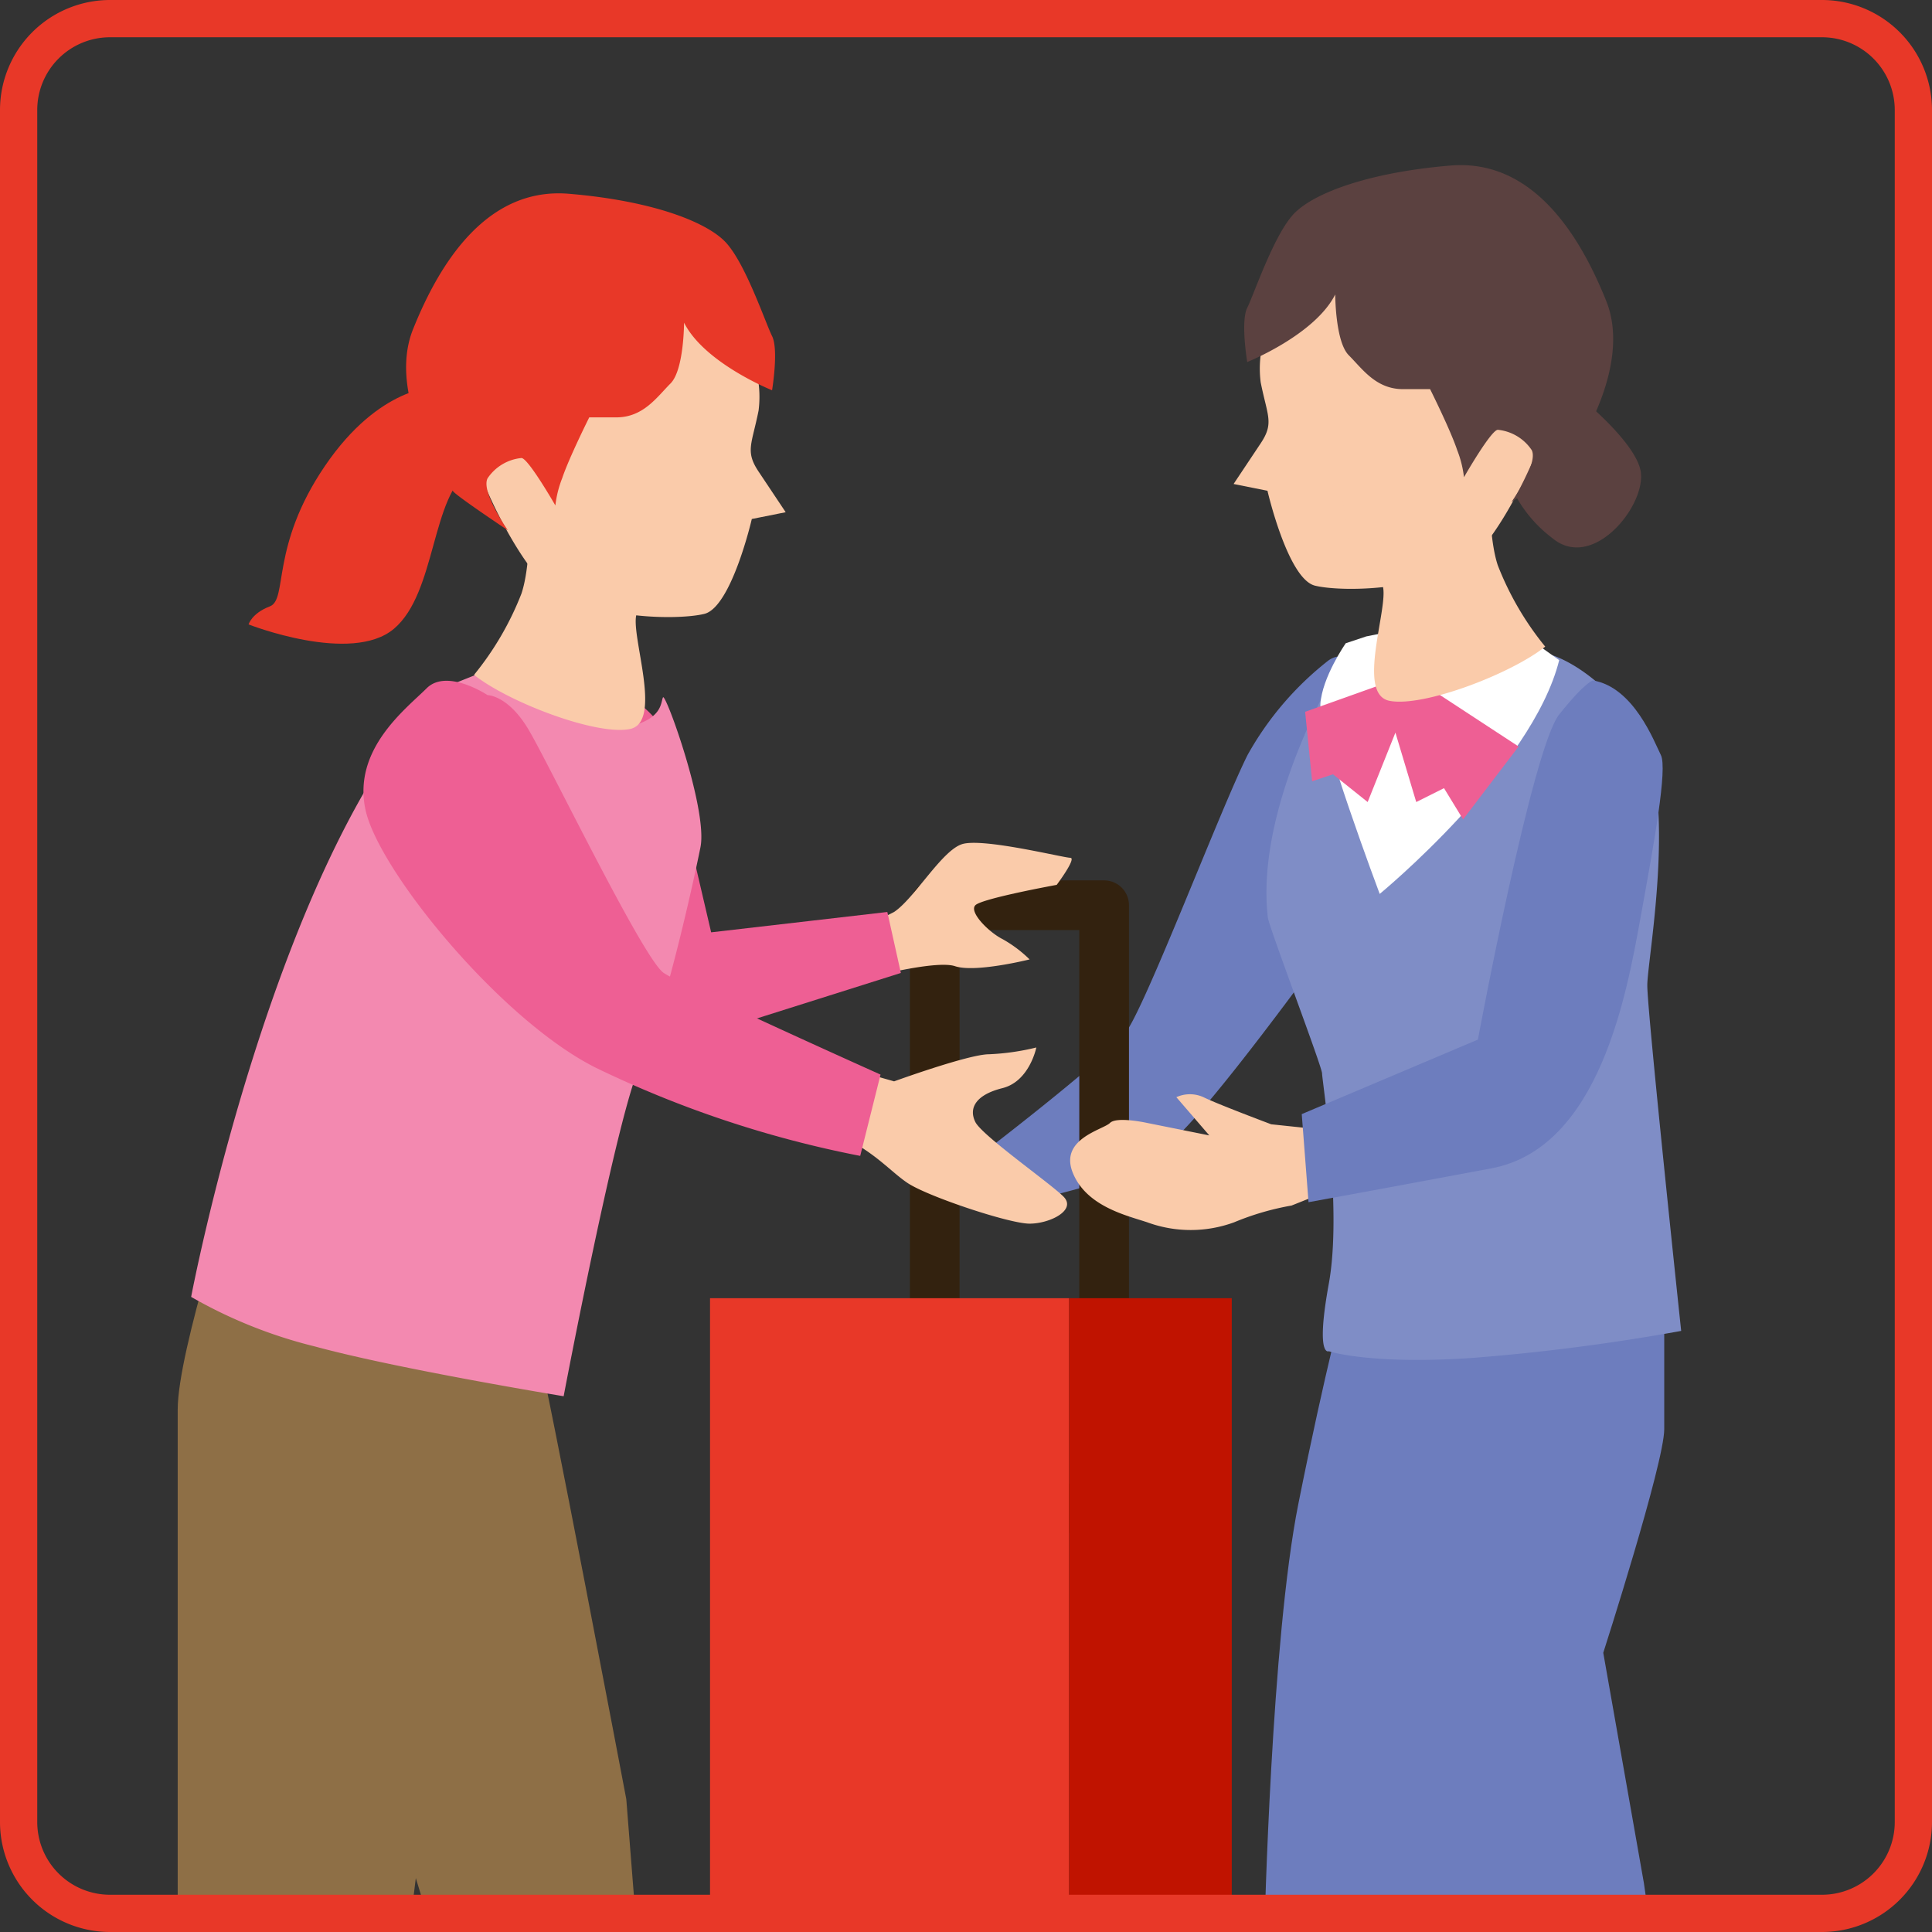
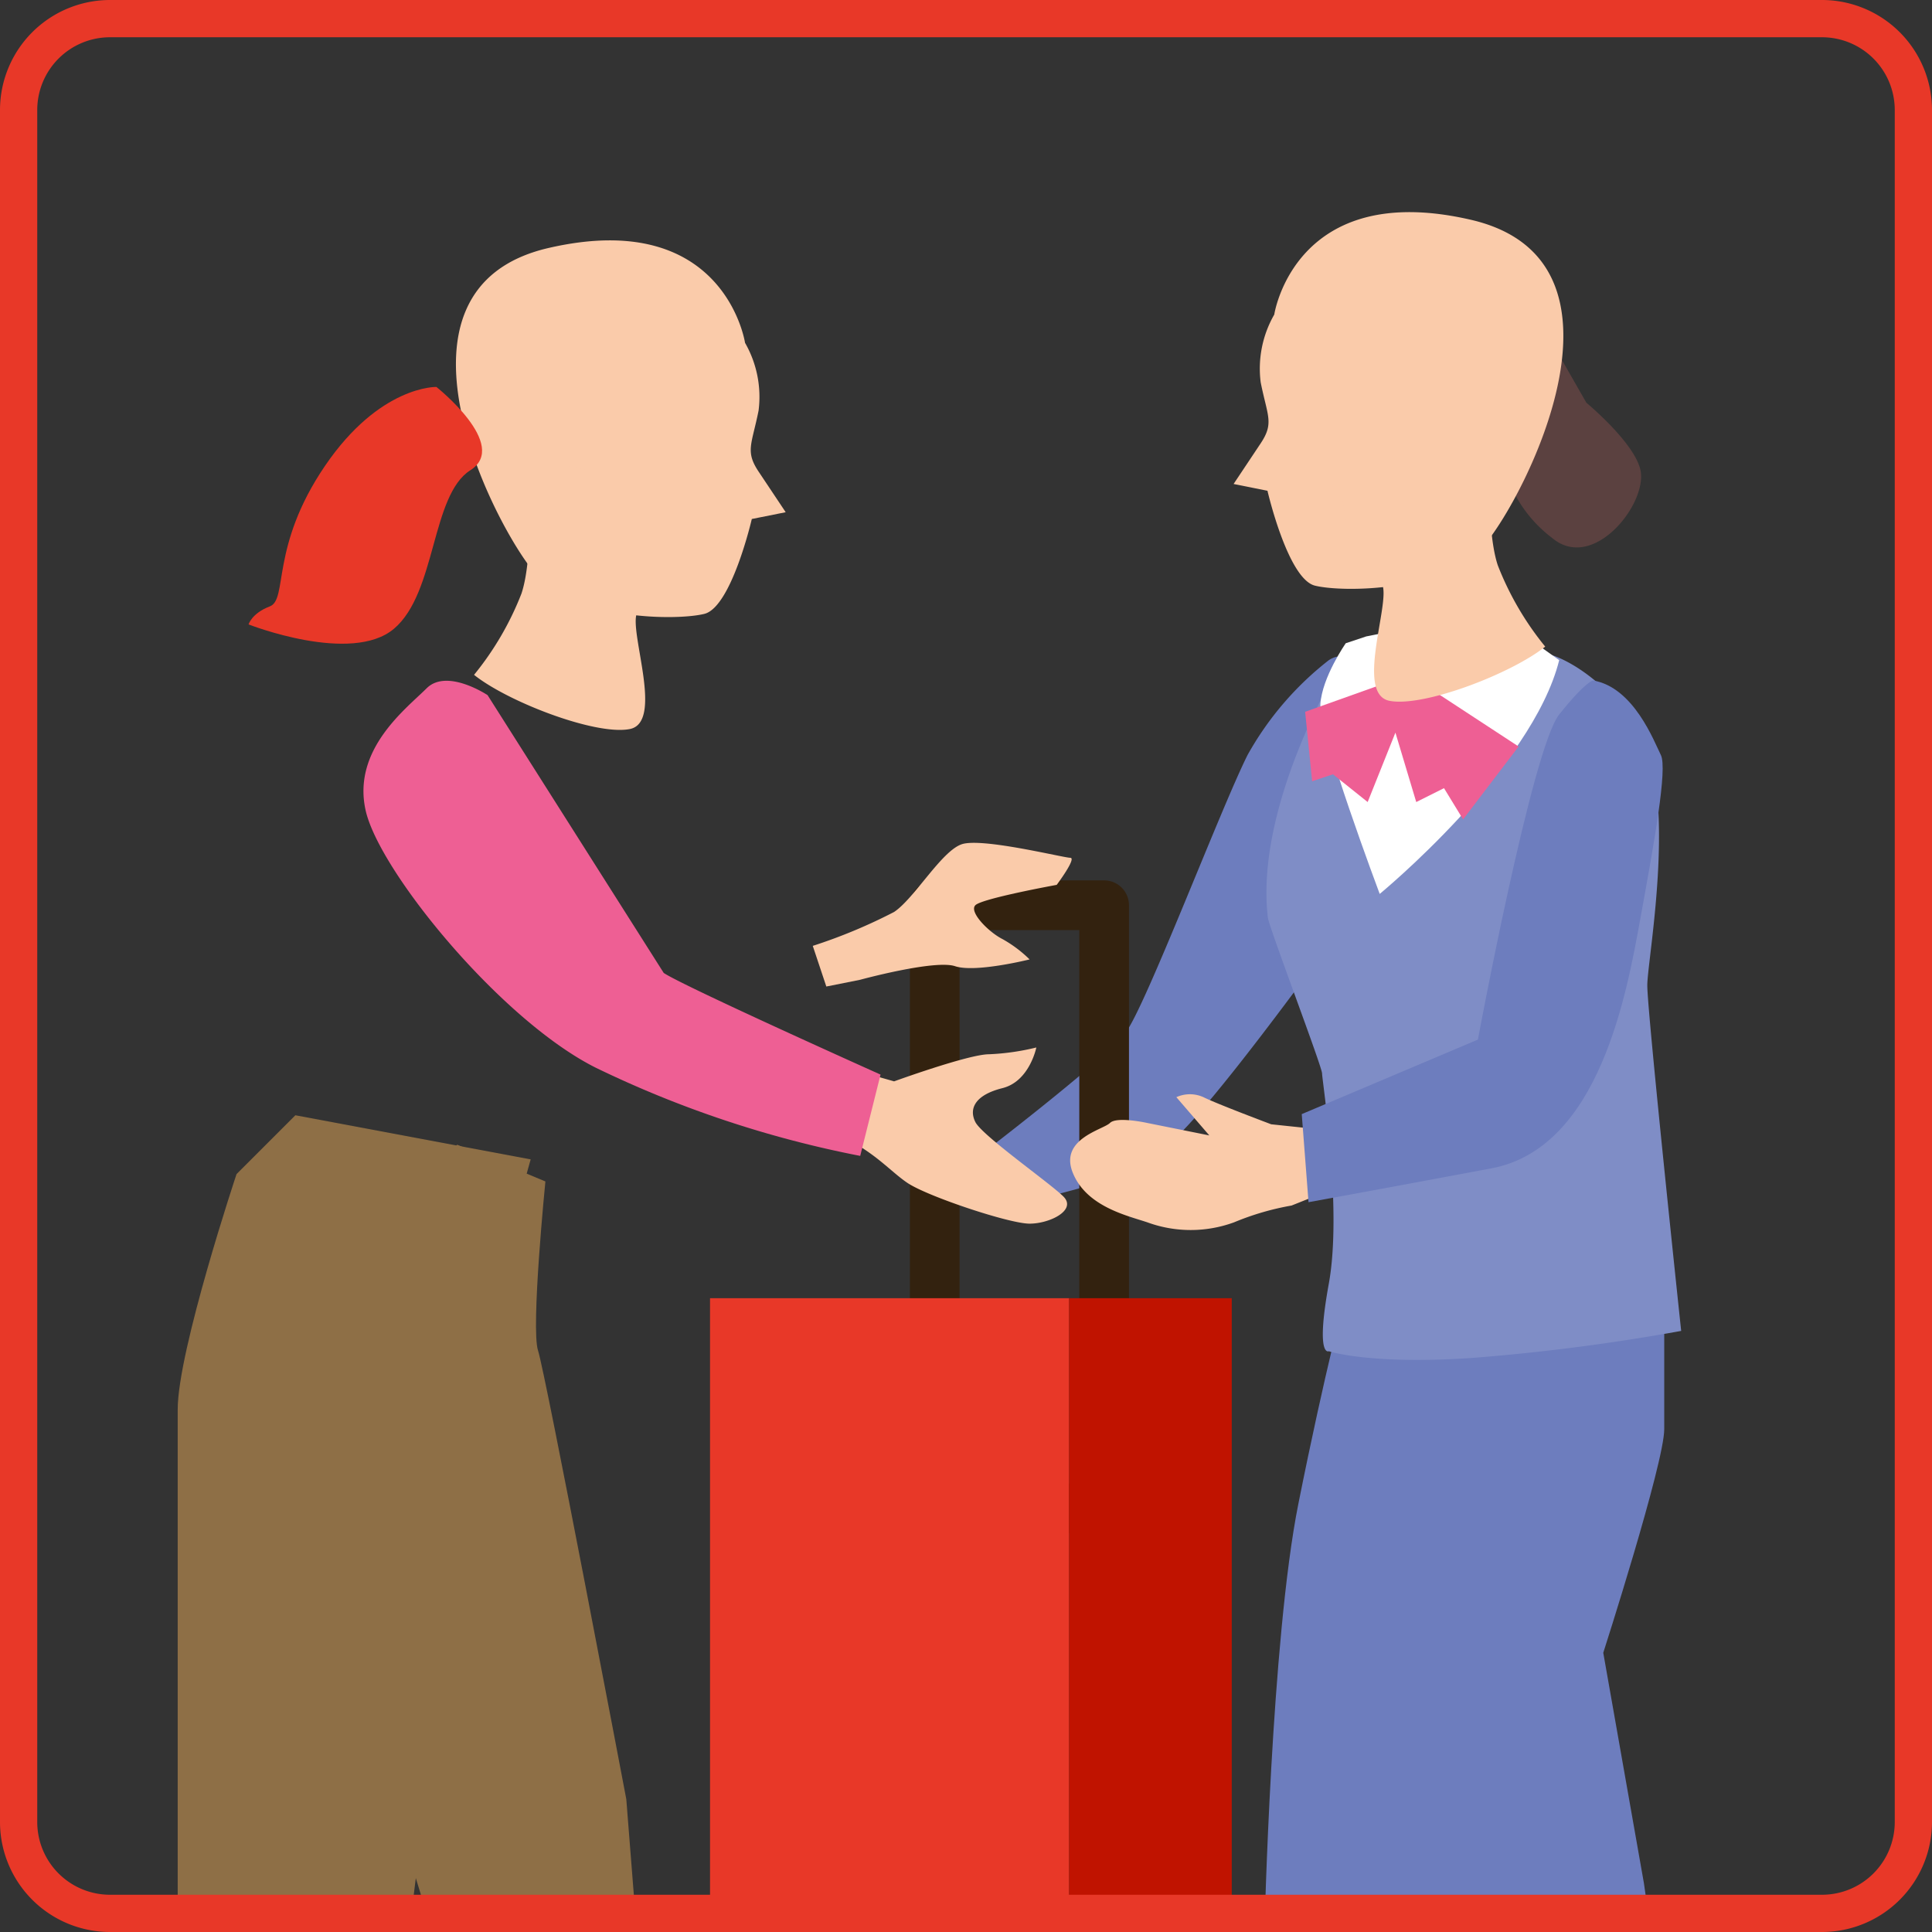
<svg xmlns="http://www.w3.org/2000/svg" width="155" height="155" viewBox="0 0 155 155">
  <rect x="0" y="0" width="155" height="155" fill="#333333" stroke="none" />
  <defs>
    <clipPath id="a">
      <path d="M7.355,0h137.3a7.354,7.354,0,0,1,7.354,7.354v137.3a7.355,7.355,0,0,1-7.355,7.355H7.355A7.355,7.355,0,0,1,0,144.657V7.355A7.355,7.355,0,0,1,7.355,0Z" fill="none" />
    </clipPath>
  </defs>
  <g transform="translate(-999.5 -4163.037)">
    <g transform="translate(1000.994 4164.61)">
      <g clip-path="url(#a)">
        <path d="M132.41,105.32v8.154c0,2.719-4.892,17.939-4.892,17.939L130.78,149.9l.544,3.805H100.338s.544-23.375,2.719-34.247,3.8-16.851,3.8-16.851l23.375-2.175Z" transform="translate(-0.386 -0.386)" fill="#6d7dbe" />
        <path d="M105.412,51.587A25.132,25.132,0,0,0,98.889,59.2C96.715,63.546,90.735,79.31,89.1,81.484S76.9,91.709,76.9,91.709l1.992,3.985L85.3,93.987a27.4,27.4,0,0,0,7.339-3.669c2.989-2.31,12.775-15.9,12.775-15.9l5.98-14.677s-2.719-10.328-5.98-8.154" transform="translate(-0.296 -0.197)" fill="#6d7dbe" />
        <path d="M87.365,121.689H73.775a1.992,1.992,0,0,1-1.992-1.992V71.317a1.992,1.992,0,0,1,1.992-1.992h13.59a1.992,1.992,0,0,1,1.992,1.992V119.7a1.992,1.992,0,0,1-1.992,1.992m-11.6-3.985h9.606V73.31H75.768Z" transform="translate(-0.276 -0.266)" fill="#33220f" />
        <rect width="28.811" height="59.432" transform="translate(55.47 102.579)" fill="#e83828" />
        <rect width="13.047" height="59.432" transform="translate(84.28 102.579)" fill="#c01300" />
        <path d="M100.61,72.243c.09.763,4.349,11.959,4.349,12.5s1.631,10.872.543,16.852,0,5.435,0,5.435,3.261,1.088,11.416.544a166.262,166.262,0,0,0,16.851-2.175s-2.718-25.548-2.718-27.723,2.718-16.308-1.088-21.2-7.067-5.436-7.067-5.436h-9.24l-7.067.544S99.523,63,100.61,72.243" transform="translate(-0.386 -0.196)" fill="#7f8dc6" />
        <path d="M106.878,50.219s-1.9,2.718-2.038,4.892S109.6,70.332,109.6,70.332,121.827,60.275,124,51.578l-3.8-2.718-8.969.272-2.719.543Z" transform="translate(-0.403 -0.188)" fill="#fff" />
        <path d="M103.612,55.737l7.8-2.784,1.671.557,7.656,5.012-4.455,5.847-1.531-2.506-2.227,1.114-1.671-5.569-2.227,5.569-2.784-2.227-1.671.557Z" transform="translate(-0.398 -0.204)" fill="#ee5f94" />
        <path d="M103.4,89.231l-2.582-.272s-4.349-1.631-5.436-2.175a2.629,2.629,0,0,0-2.175,0l2.644,3.068-4.981-1s-2.445-.544-2.988,0-4.075,1.266-2.988,3.985,4.346,3.441,5.977,3.985a10.118,10.118,0,0,0,6.973,0,21.654,21.654,0,0,1,4.605-1.344l2.719-1.087V90.046Z" transform="translate(-0.325 -0.333)" fill="#facbaa" />
        <path d="M126.231,30.837s3.909,3.239,4.349,5.436c.543,2.718-3.805,8.154-7.067,5.436a10.672,10.672,0,0,1-3.805-5.436l-.544-7.067,4.892-2.175Z" transform="translate(-0.458 -0.104)" fill="#5b4140" />
        <path d="M101.111,23.726a8.708,8.708,0,0,0-1.087,5.436c.543,2.718,1.087,3.261,0,4.892L97.85,37.316l2.718.544s1.631,7.067,3.805,7.611,10.328.543,13.591-3.261,13.046-22.832-1.088-26.093-15.764,7.611-15.764,7.611" transform="translate(-0.376 -0.06)" fill="#facbaa" />
        <path d="M107.305,42.819a5.964,5.964,0,0,1,2.537,2.718c.543,1.632-2.175,8.7.543,9.241s9.785-2.175,12.5-4.348a24.151,24.151,0,0,1-3.805-6.524c-1.087-3.261-.543-10.871-.543-10.871L113.1,34.122,106.58,38.47Z" transform="translate(-0.41 -0.127)" fill="#facbaa" />
-         <path d="M106.007,22.081s0,3.805,1.087,4.892,2.175,2.719,4.349,2.719h2.175s1.631,3.261,2.174,4.892a8.567,8.567,0,0,1,.544,2.175s2.175-3.805,2.719-3.805a3.712,3.712,0,0,1,2.718,1.631c.544,1.087-1.631,4.168-1.631,4.168s3.805-2.537,4.349-3.081,5.436-7.61,3.261-13.046-5.98-11.416-12.5-10.872-10.872,2.175-12.5,3.805-3.261,6.523-3.805,7.61,0,4.349,0,4.349,5.436-2.175,7.067-5.436" transform="translate(-0.379 -0.045)" fill="#5b4140" />
        <path d="M126.714,53.225c3.261.544,4.892,4.892,5.436,5.98s-.544,7.067-1.631,13.046-3.261,18.483-11.959,20.113-14.677,2.718-14.677,2.718l-.544-7.067,14.133-5.979S121.822,58.661,124,55.943s2.718-2.718,2.718-2.718" transform="translate(-0.397 -0.205)" fill="#6d7dbe" />
        <path d="M17.532,92.961s-4.72,14.159-4.72,18.879v54.278s15.93,2.95,16.519,2.36S37,106.53,37,106.53l4.13-14.749-18.879-3.54Z" transform="translate(-0.049 -0.339)" fill="#8e6f46" />
        <path d="M42.361,93.56s-1.179,11.8-.59,13.57,7.08,35.988,7.08,35.988l1.769,22.418L37.641,167.9l-11.8-38.348L29.382,97.1l5.9-6.489Z" transform="translate(-0.099 -0.348)" fill="#8e6f46" />
        <path d="M66.681,84.415,70.486,85.5s5.98-2.174,7.611-2.174a19.266,19.266,0,0,0,3.8-.544s-.543,2.718-2.718,3.261-2.718,1.631-2.175,2.719,5.98,4.892,7.067,5.979-1.087,2.175-2.718,2.175-8.155-2.175-9.785-3.261-3.261-3.261-7.067-4.349l.544-4.348Z" transform="translate(-0.248 -0.318)" fill="#facbaa" />
        <path d="M67.765,77.285s5.98-1.631,7.611-1.087,5.979-.544,5.979-.544a10.151,10.151,0,0,0-2.174-1.631c-1.088-.544-2.719-2.175-2.175-2.719s6.523-1.631,6.523-1.631S85.16,67.5,84.617,67.5s-7.068-1.632-8.7-1.088-3.8,4.349-5.436,5.436a42.521,42.521,0,0,1-6.523,2.719l1.088,3.261Z" transform="translate(-0.246 -0.255)" fill="#facbaa" />
-         <path d="M51.911,57.125l3.805,16.308L69.85,71.8l1.087,4.892L50.28,83.217s-8.155.544-8.7-.543-2.356-23.194.724-26.275,6.343-3.624,9.6.725" transform="translate(-0.156 -0.207)" fill="#ee5f94" />
-         <path d="M33.723,53.973l2.418-.967.588-.235s9.015,4.808,12.021,4.208,2.8-2,3-2.4,3.606,9.015,3.006,12.021-3.006,13.824-4.808,17.43-6.169,26.617-6.169,26.617-13.312-2.182-19.923-3.985a38.236,38.236,0,0,1-9.962-3.985s6.6-34.875,19.826-48.7" transform="translate(-0.053 -0.203)" fill="#f389b0" />
-         <path d="M37.729,54.4s-3.261-2.175-4.892-.544-5.98,4.893-4.892,9.785S38.815,80.5,46.426,84.3a86.235,86.235,0,0,0,21.2,7.067l1.631-6.523s-15.764-7.067-17.395-8.155S42.621,59.84,40.99,57.121,37.729,54.4,37.729,54.4" transform="translate(-0.107 -0.205)" fill="#ee5f94" />
+         <path d="M37.729,54.4s-3.261-2.175-4.892-.544-5.98,4.893-4.892,9.785S38.815,80.5,46.426,84.3a86.235,86.235,0,0,0,21.2,7.067l1.631-6.523s-15.764-7.067-17.395-8.155" transform="translate(-0.107 -0.205)" fill="#ee5f94" />
        <path d="M58.414,26A8.708,8.708,0,0,1,59.5,31.436c-.543,2.718-1.087,3.261,0,4.892l2.175,3.261-2.718.544s-1.631,7.067-3.805,7.611-10.328.543-13.591-3.261S28.516,21.651,42.649,18.39,58.414,26,58.414,26" transform="translate(-0.135 -0.068)" fill="#facbaa" />
        <path d="M52.259,45.093a5.964,5.964,0,0,0-2.537,2.718c-.543,1.632,2.175,8.7-.543,9.241s-9.785-2.175-12.5-4.348a24.151,24.151,0,0,0,3.805-6.524c1.087-3.261.543-10.872.543-10.872L46.46,36.4l6.524,4.348Z" transform="translate(-0.141 -0.136)" fill="#facbaa" />
-         <path d="M53.506,24.355s0,3.805-1.087,4.892-2.175,2.719-4.349,2.719H45.9s-1.631,3.261-2.175,4.892a8.58,8.58,0,0,0-.543,2.175S41,35.227,40.459,35.227a3.712,3.712,0,0,0-2.718,1.631c-.544,1.087,1.631,4.168,1.631,4.168s-3.805-2.537-4.349-3.081-5.436-7.61-3.261-13.046,5.98-11.416,12.5-10.872,10.872,2.175,12.5,3.805,3.261,6.523,3.805,7.61,0,4.349,0,4.349-5.436-2.175-7.067-5.436" transform="translate(-0.12 -0.054)" fill="#e83828" />
        <path d="M33.589,29.584s-4.538-.133-8.941,6.336-2.96,10.711-4.421,11.268-1.707,1.449-1.707,1.449,8.254,3.241,11.669.343,2.961-10.71,6.129-12.717-2.729-6.678-2.729-6.678" transform="translate(-0.071 -0.114)" fill="#e83828" />
      </g>
    </g>
    <path d="M7.321-1.5H144.679A8.831,8.831,0,0,1,153.5,7.321V144.679a8.831,8.831,0,0,1-8.821,8.821H7.321A8.831,8.831,0,0,1-1.5,144.679V7.321A8.831,8.831,0,0,1,7.321-1.5ZM144.679,150.512a5.839,5.839,0,0,0,5.833-5.833V7.321a5.839,5.839,0,0,0-5.833-5.832H7.321A5.839,5.839,0,0,0,1.488,7.321V144.679a5.839,5.839,0,0,0,5.833,5.833Z" transform="translate(1001 4164.537)" fill="#e83828" />
  </g>
</svg>